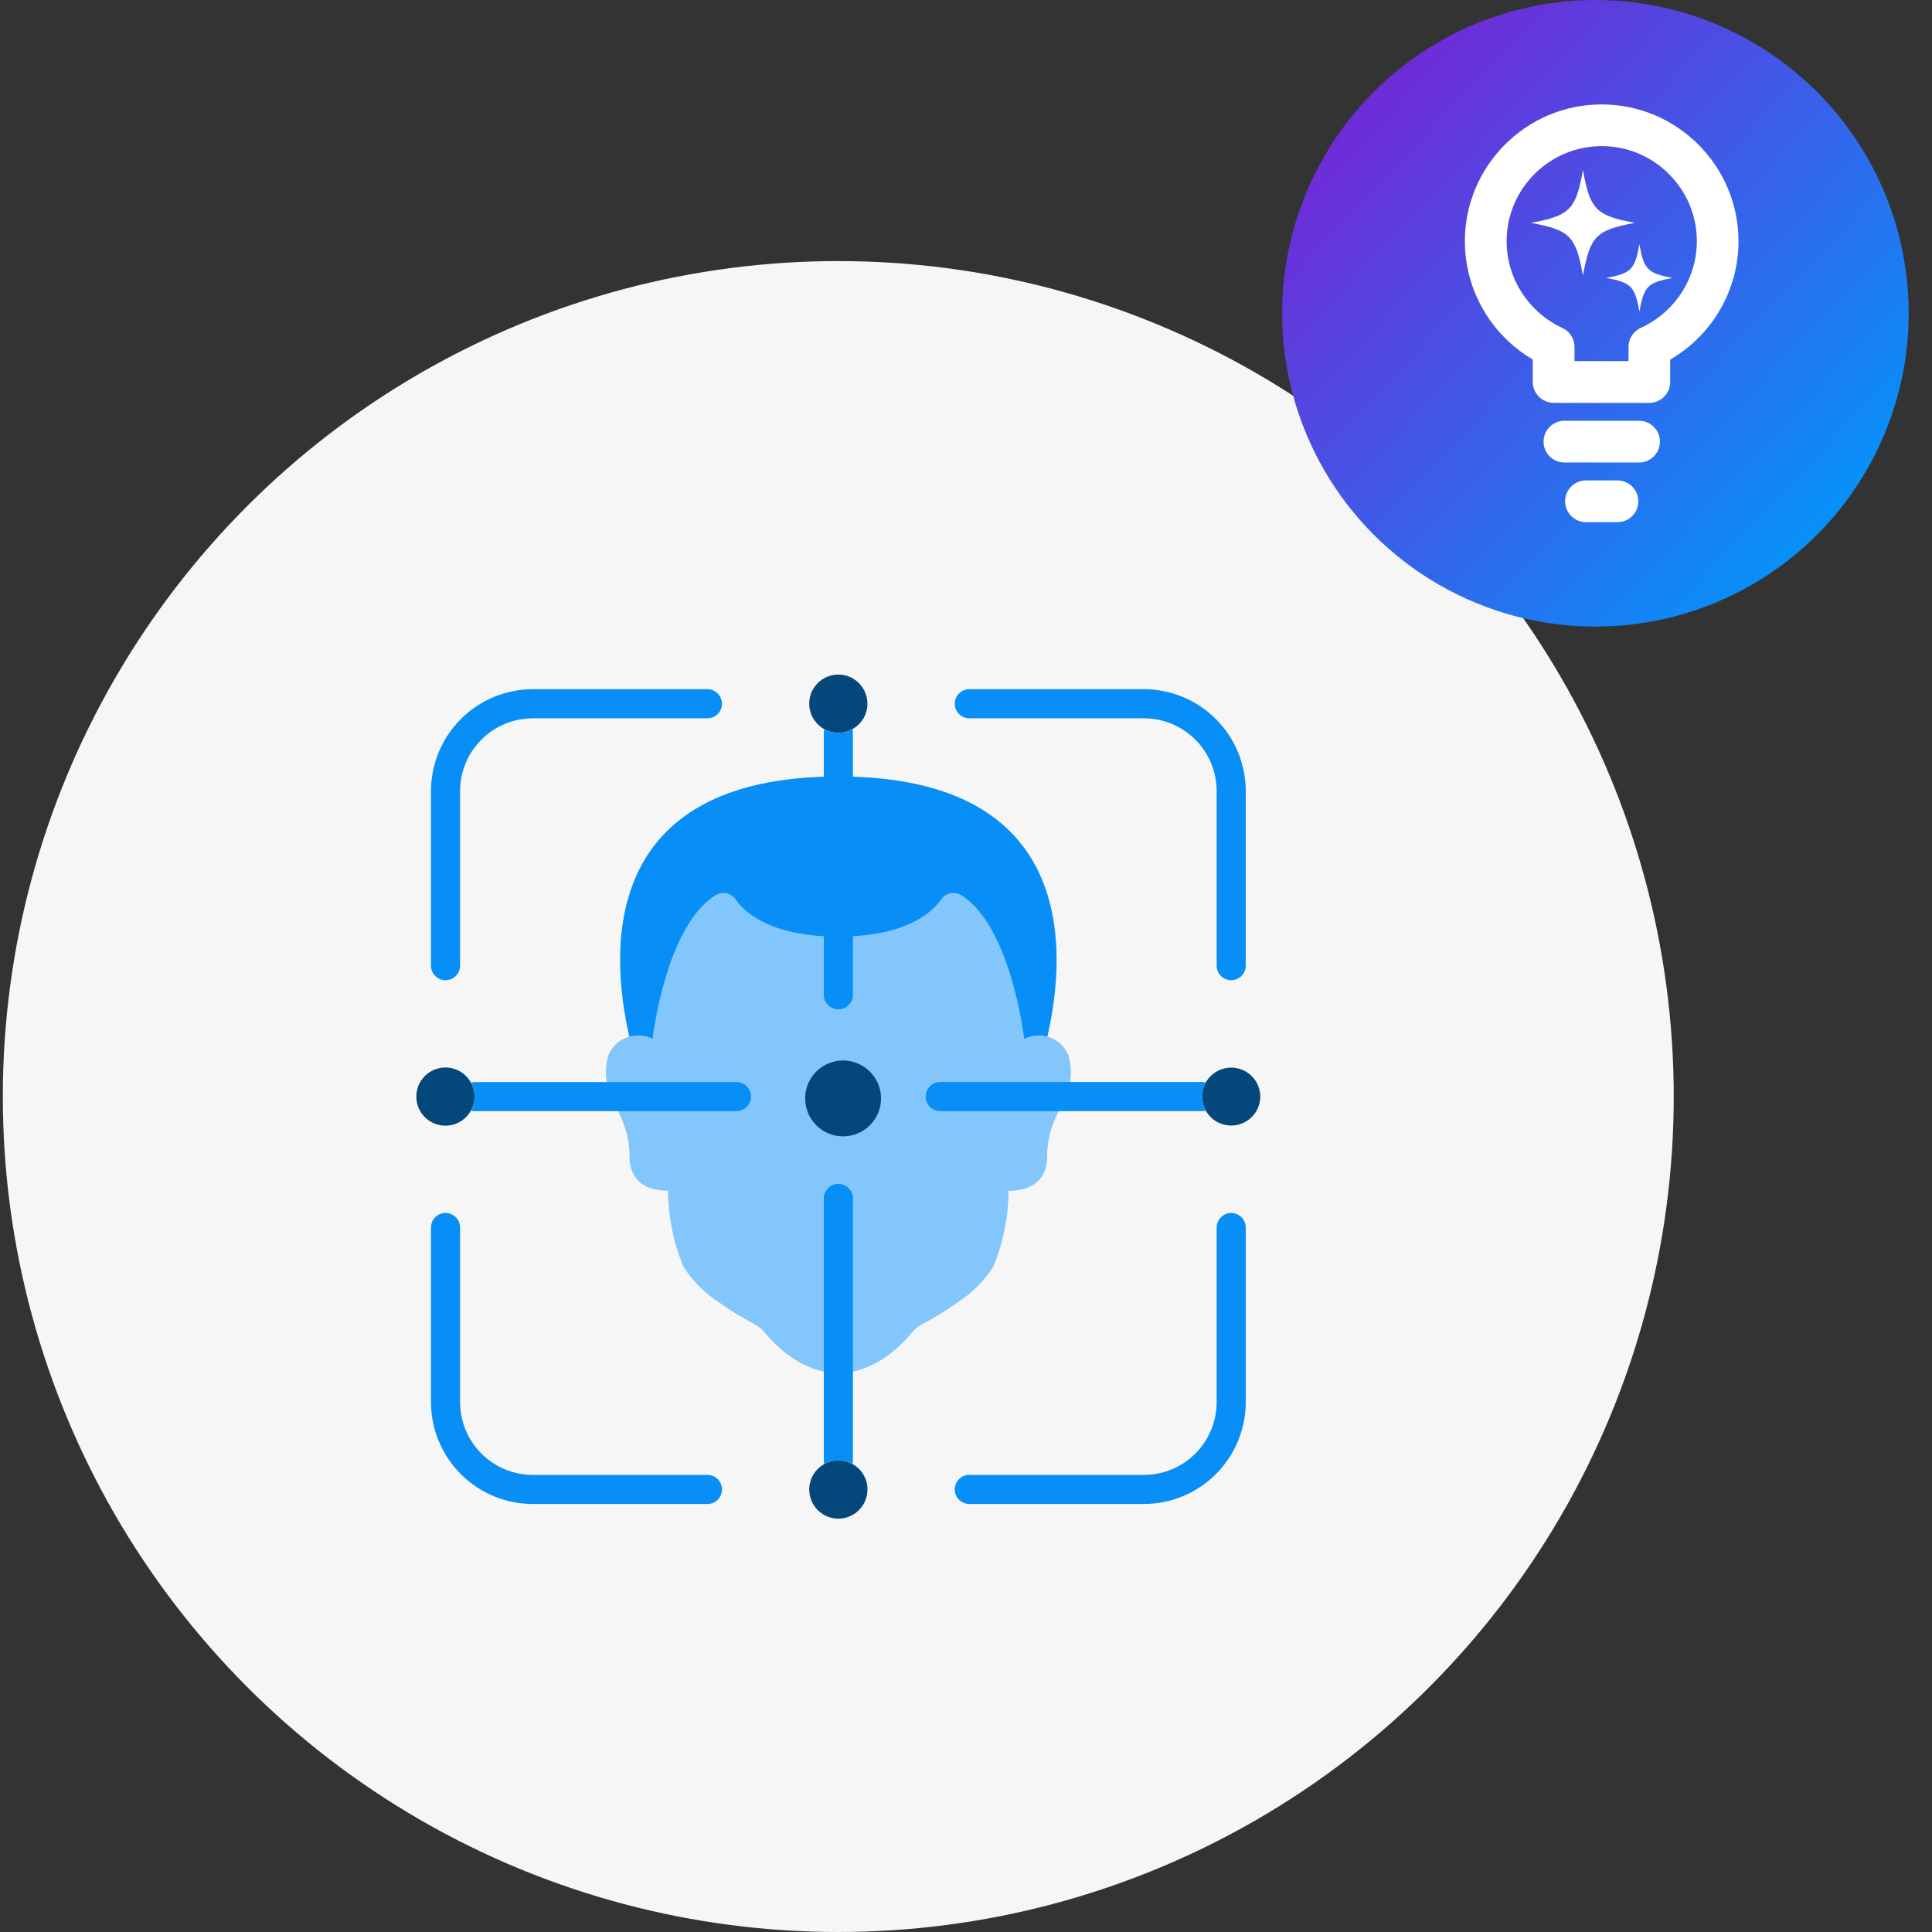
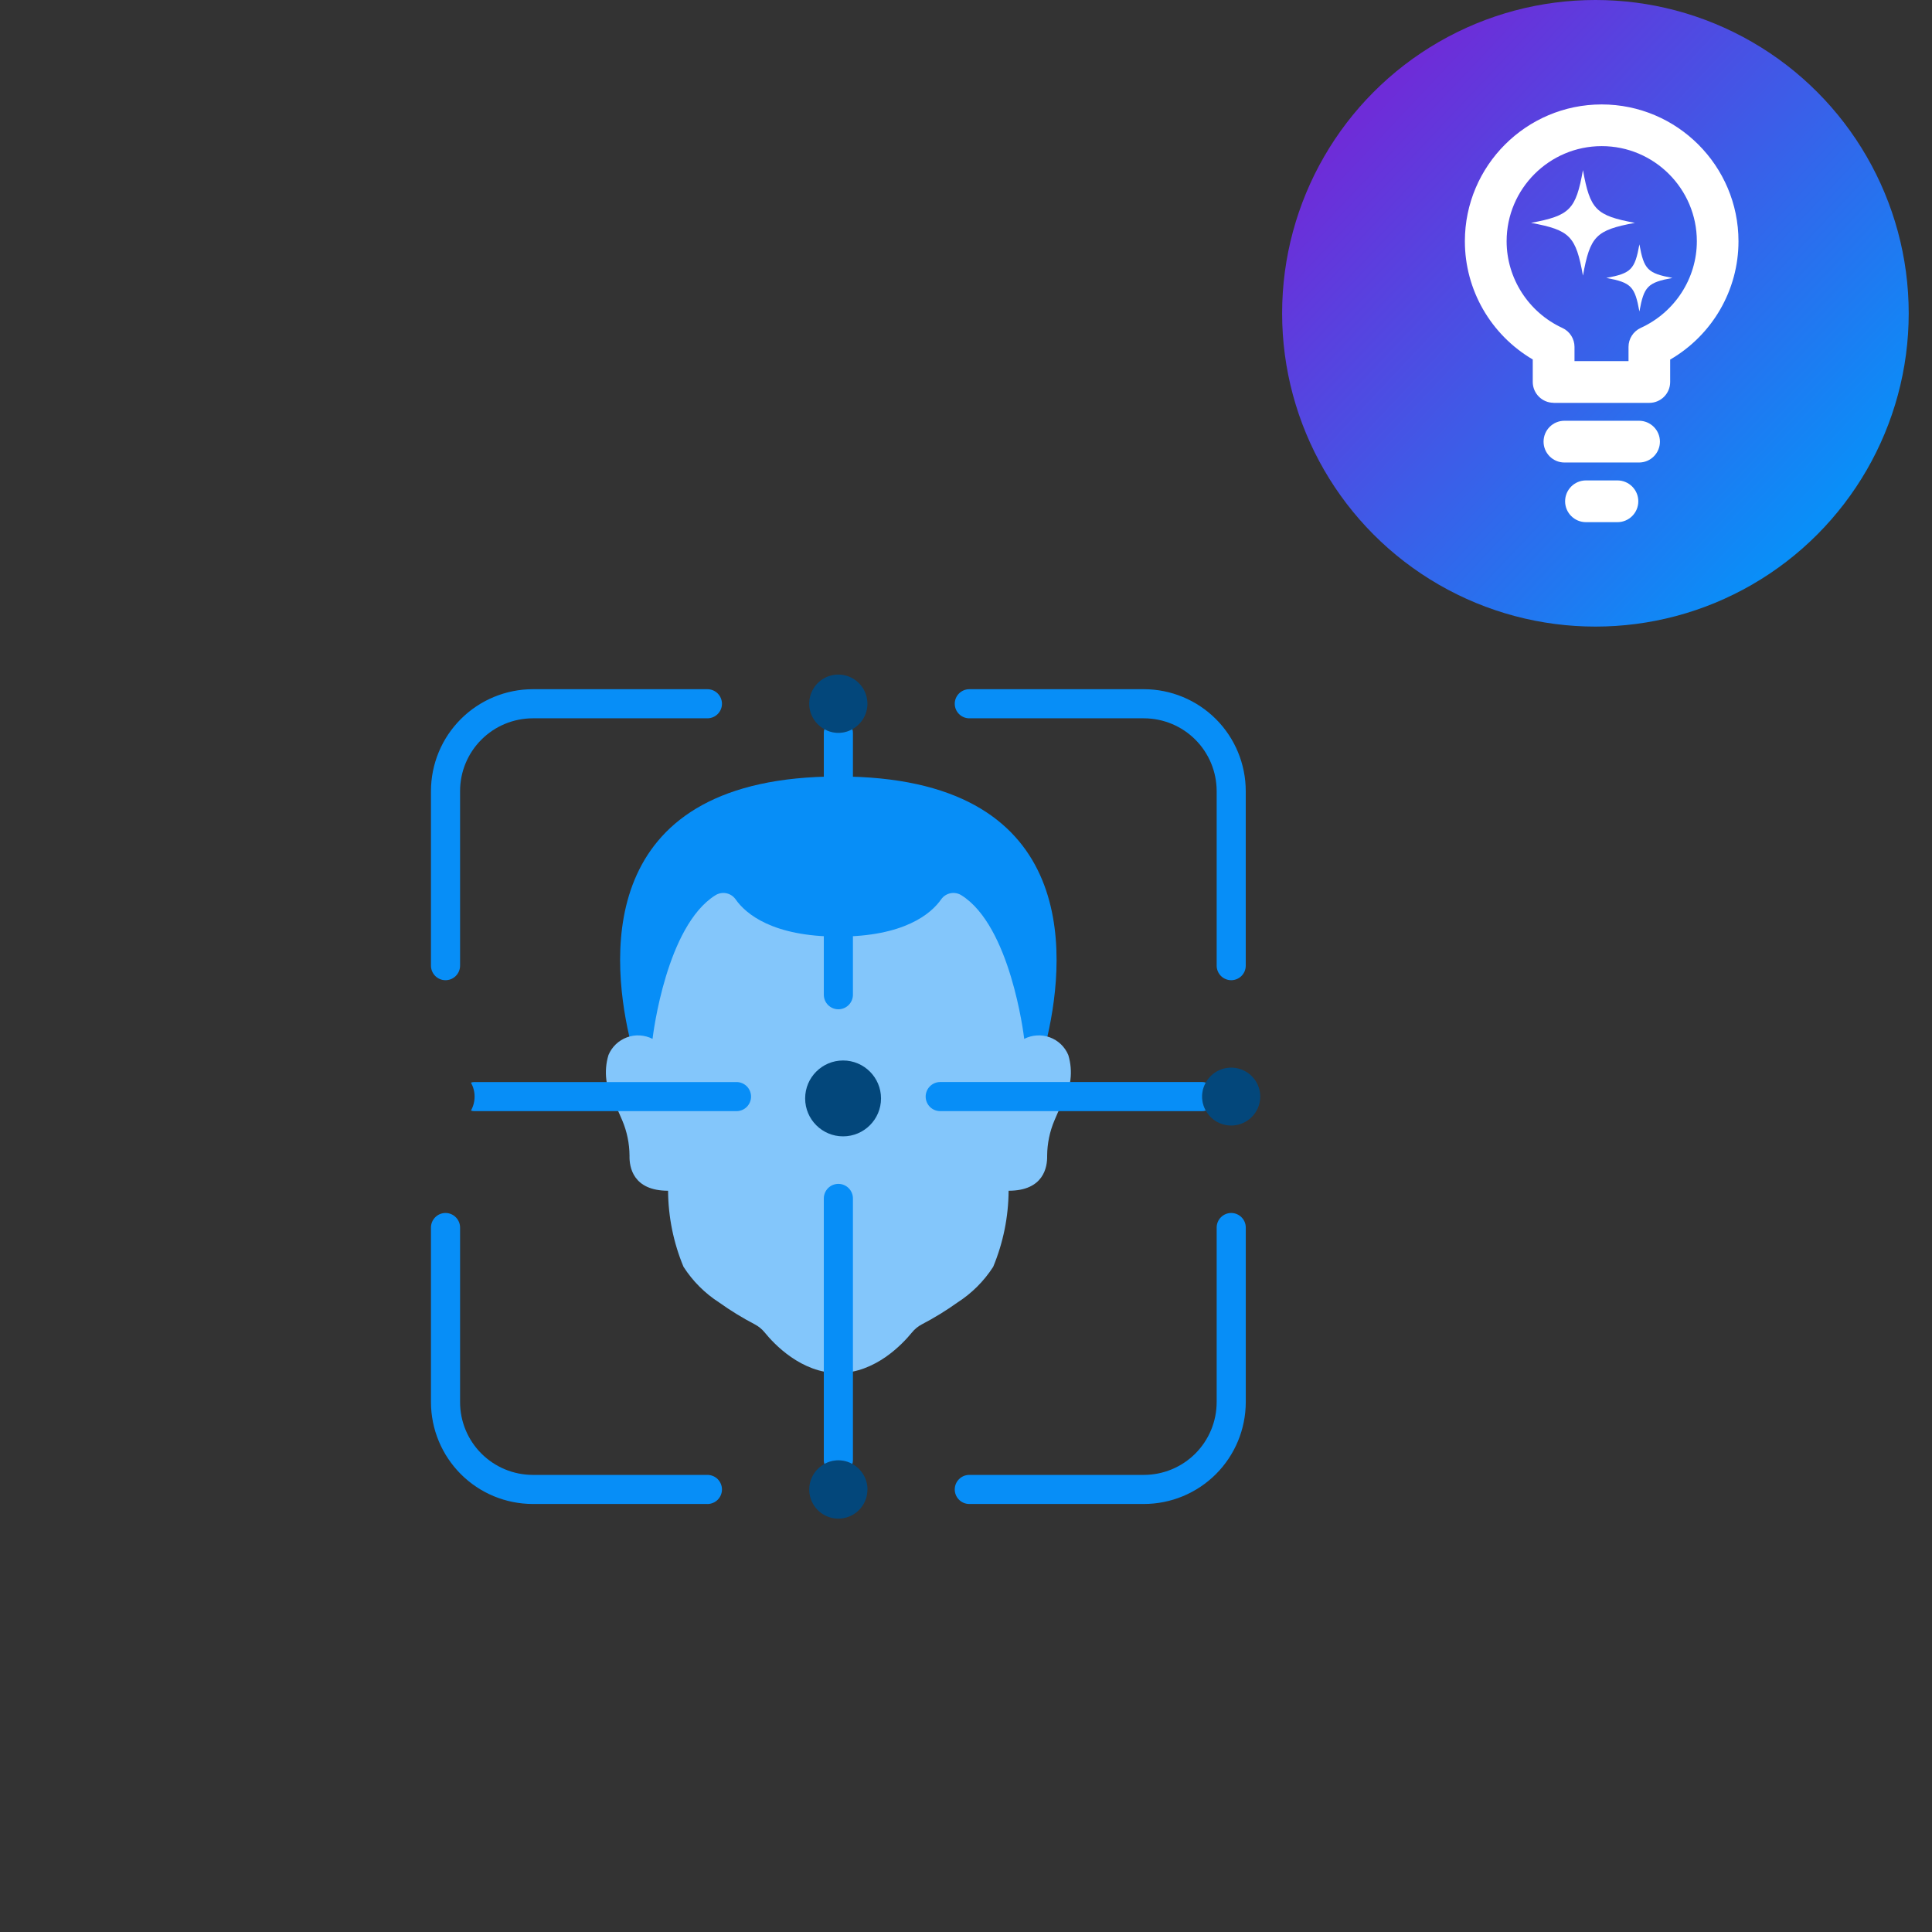
<svg xmlns="http://www.w3.org/2000/svg" width="74" height="74" viewBox="0 0 74 74" fill="none">
  <rect x="0" y="0" width="74" height="74" fill="#333333" stroke="none" />
-   <circle cx="32.108" cy="42" r="32" fill="#F6F6F6" />
  <circle cx="61.108" cy="12" r="12" fill="url(#paint0_linear_1612_250)" />
  <path d="M60.631 6.515C60.357 8.031 60.133 8.257 58.642 8.536C60.135 8.814 60.357 9.041 60.631 10.557C60.905 9.041 61.129 8.814 62.621 8.536C61.127 8.257 60.905 8.031 60.631 6.515Z" fill="white" />
  <path d="M62.793 9.36C62.618 10.324 62.477 10.468 61.527 10.645C62.477 10.823 62.618 10.967 62.793 11.931C62.967 10.967 63.109 10.823 64.058 10.645C63.109 10.468 62.967 10.324 62.793 9.36Z" fill="white" />
  <path d="M59.508 15.428C59.068 15.428 58.708 15.07 58.708 14.629V13.769C57.1 12.824 56.108 11.104 56.108 9.24C56.108 6.35 58.46 4 61.348 4C64.237 4 66.588 6.352 66.588 9.241C66.588 11.11 65.59 12.831 63.971 13.773V14.632C63.971 15.072 63.614 15.431 63.172 15.431H59.505L59.508 15.428ZM62.376 13.831V13.287C62.376 12.975 62.559 12.69 62.843 12.56C64.149 11.965 64.993 10.663 64.993 9.24C64.993 7.232 63.358 5.597 61.35 5.597C59.342 5.597 57.707 7.232 57.707 9.24C57.707 10.66 58.545 11.963 59.842 12.561C60.125 12.691 60.307 12.975 60.307 13.287V13.831H62.377H62.376Z" fill="white" />
  <path d="M59.921 17.715C59.481 17.715 59.122 17.357 59.122 16.916C59.122 16.474 59.48 16.116 59.921 16.116H62.779C63.219 16.116 63.579 16.474 63.579 16.916C63.579 17.357 63.221 17.715 62.779 17.715H59.921Z" fill="white" />
  <path d="M60.746 20C60.306 20 59.947 19.642 59.947 19.201C59.947 18.759 60.305 18.401 60.746 18.401H61.951C62.391 18.401 62.751 18.759 62.751 19.201C62.751 19.642 62.393 20 61.951 20H60.746Z" fill="white" />
  <path d="M24.102 39.693C23.361 36.451 22.944 29.741 32.111 29.741C41.279 29.741 40.859 36.451 40.12 39.693L39.915 40.887H24.309L24.102 39.693Z" fill="#078EF7" />
  <path d="M40.682 42.269C40.559 42.514 40.464 42.726 40.387 42.916C40.206 43.343 40.112 43.801 40.108 44.264C40.12 44.71 39.969 45.608 38.632 45.608C38.626 46.609 38.425 47.599 38.041 48.523C37.688 49.071 37.222 49.536 36.674 49.888C36.237 50.2 35.779 50.481 35.303 50.729C35.161 50.804 35.036 50.907 34.935 51.03C34.572 51.476 33.53 52.592 32.109 52.592C30.689 52.592 29.646 51.477 29.284 51.03C29.182 50.907 29.057 50.804 28.916 50.729C28.44 50.481 27.982 50.2 27.545 49.888C26.997 49.536 26.532 49.07 26.18 48.522C25.795 47.598 25.595 46.608 25.589 45.608C24.252 45.608 24.1 44.71 24.112 44.264C24.109 43.801 24.015 43.343 23.835 42.917C23.757 42.727 23.662 42.517 23.54 42.27C23.373 41.994 23.265 41.685 23.225 41.364C23.185 41.044 23.212 40.718 23.306 40.409C23.371 40.253 23.468 40.113 23.59 39.996C23.712 39.88 23.857 39.79 24.015 39.732C24.174 39.674 24.343 39.649 24.511 39.66C24.68 39.67 24.844 39.715 24.994 39.791C25.017 39.591 25.529 35.472 27.392 34.296C27.515 34.215 27.666 34.185 27.811 34.212C27.956 34.239 28.086 34.322 28.172 34.442C28.562 35.005 29.599 35.874 32.112 35.874C34.625 35.874 35.662 35.004 36.052 34.442C36.138 34.322 36.268 34.239 36.413 34.212C36.558 34.185 36.709 34.215 36.832 34.296C38.694 35.472 39.206 39.591 39.23 39.791C39.38 39.715 39.544 39.67 39.713 39.66C39.881 39.649 40.05 39.674 40.209 39.732C40.367 39.79 40.512 39.88 40.634 39.996C40.756 40.113 40.853 40.253 40.918 40.409C41.012 40.718 41.039 41.044 40.999 41.364C40.959 41.685 40.851 41.994 40.684 42.27L40.682 42.269Z" fill="#83C6FB" />
  <path d="M48.271 42.001C48.27 42.248 48.187 42.487 48.036 42.682C47.884 42.876 47.672 43.015 47.433 43.076C47.194 43.137 46.942 43.117 46.716 43.02C46.489 42.922 46.302 42.752 46.182 42.536C46.091 42.373 46.043 42.189 46.043 42.001C46.043 41.814 46.091 41.63 46.182 41.467C46.302 41.251 46.489 41.081 46.716 40.983C46.942 40.886 47.194 40.866 47.433 40.927C47.672 40.988 47.884 41.127 48.036 41.321C48.187 41.516 48.27 41.755 48.271 42.001Z" fill="#03477B" />
  <path d="M32.292 43.525C33.094 43.525 33.745 42.874 33.745 42.072C33.745 41.27 33.094 40.619 32.292 40.619C31.489 40.619 30.839 41.27 30.839 42.072C30.839 42.874 31.489 43.525 32.292 43.525Z" fill="#03477B" />
  <path d="M33.224 57.049C33.225 57.246 33.174 57.44 33.075 57.61C32.977 57.781 32.835 57.922 32.664 58.02C32.493 58.117 32.299 58.168 32.102 58.167C31.905 58.165 31.712 58.112 31.543 58.011C31.373 57.911 31.234 57.768 31.138 57.596C31.042 57.424 30.993 57.23 30.996 57.033C31 56.836 31.055 56.644 31.157 56.475C31.259 56.307 31.404 56.169 31.577 56.074C31.74 55.983 31.924 55.935 32.112 55.935C32.299 55.935 32.483 55.983 32.647 56.074C32.822 56.17 32.968 56.311 33.07 56.482C33.173 56.654 33.227 56.849 33.227 57.049H33.224Z" fill="#03477B" />
-   <path d="M18.177 42.002C18.178 42.189 18.13 42.374 18.038 42.537C17.919 42.754 17.732 42.925 17.505 43.024C17.278 43.122 17.024 43.143 16.785 43.081C16.545 43.02 16.332 42.881 16.18 42.685C16.029 42.49 15.946 42.249 15.946 42.002C15.946 41.754 16.029 41.514 16.18 41.319C16.332 41.123 16.545 40.984 16.785 40.922C17.024 40.861 17.278 40.881 17.505 40.98C17.732 41.079 17.919 41.25 18.038 41.467C18.13 41.63 18.178 41.815 18.177 42.002Z" fill="#03477B" />
  <path d="M33.225 26.955C33.224 27.154 33.17 27.35 33.068 27.522C32.966 27.693 32.819 27.834 32.644 27.93C32.481 28.021 32.297 28.069 32.109 28.069C31.922 28.069 31.738 28.021 31.575 27.93C31.402 27.835 31.257 27.697 31.156 27.528C31.054 27.36 30.998 27.167 30.995 26.971C30.992 26.774 31.041 26.58 31.137 26.408C31.233 26.236 31.373 26.093 31.542 25.993C31.712 25.893 31.905 25.839 32.101 25.838C32.298 25.837 32.492 25.887 32.663 25.985C32.833 26.083 32.975 26.224 33.074 26.394C33.172 26.565 33.224 26.758 33.224 26.955H33.225Z" fill="#03477B" />
  <path d="M17.064 37.544C16.916 37.544 16.774 37.485 16.67 37.381C16.566 37.276 16.507 37.134 16.507 36.987V30.299C16.508 29.265 16.919 28.273 17.651 27.542C18.382 26.811 19.374 26.399 20.408 26.398H27.096C27.243 26.398 27.385 26.457 27.49 26.561C27.594 26.666 27.653 26.808 27.653 26.955C27.653 27.103 27.594 27.245 27.49 27.349C27.385 27.454 27.243 27.513 27.096 27.513H20.408C19.669 27.514 18.961 27.807 18.439 28.33C17.916 28.852 17.622 29.56 17.622 30.299V36.987C17.622 37.06 17.607 37.132 17.579 37.2C17.551 37.268 17.51 37.329 17.458 37.381C17.406 37.432 17.345 37.474 17.277 37.502C17.21 37.529 17.137 37.544 17.064 37.544Z" fill="#078EF7" />
  <path d="M47.158 37.544C47.011 37.544 46.869 37.485 46.764 37.381C46.66 37.276 46.601 37.134 46.601 36.987V30.299C46.6 29.56 46.306 28.852 45.784 28.33C45.262 27.807 44.553 27.514 43.815 27.513H37.127C36.979 27.513 36.837 27.454 36.733 27.349C36.628 27.245 36.569 27.103 36.569 26.955C36.569 26.808 36.628 26.666 36.733 26.561C36.837 26.457 36.979 26.398 37.127 26.398H43.815C44.849 26.399 45.84 26.811 46.572 27.542C47.303 28.273 47.714 29.265 47.715 30.299V36.987C47.715 37.134 47.657 37.276 47.552 37.381C47.448 37.485 47.306 37.544 47.158 37.544Z" fill="#078EF7" />
  <path d="M27.096 57.606H20.408C19.374 57.605 18.382 57.194 17.651 56.463C16.92 55.731 16.508 54.74 16.507 53.706V47.018C16.507 46.87 16.566 46.728 16.67 46.624C16.775 46.519 16.916 46.46 17.064 46.46C17.212 46.46 17.354 46.519 17.458 46.624C17.563 46.728 17.622 46.87 17.622 47.018V53.706C17.622 54.444 17.916 55.153 18.439 55.675C18.961 56.197 19.669 56.491 20.408 56.492H27.096C27.243 56.492 27.385 56.551 27.49 56.655C27.594 56.76 27.653 56.902 27.653 57.05C27.653 57.197 27.594 57.339 27.49 57.444C27.385 57.548 27.243 57.607 27.096 57.607V57.606Z" fill="#078EF7" />
  <path d="M43.815 57.606H37.127C36.979 57.606 36.837 57.548 36.733 57.443C36.628 57.339 36.569 57.197 36.569 57.049C36.569 56.901 36.628 56.76 36.733 56.655C36.837 56.55 36.979 56.492 37.127 56.492H43.815C44.553 56.491 45.262 56.197 45.784 55.675C46.306 55.152 46.6 54.444 46.601 53.705V47.018C46.601 46.87 46.66 46.728 46.764 46.624C46.869 46.519 47.011 46.46 47.158 46.46C47.306 46.46 47.448 46.519 47.553 46.624C47.657 46.728 47.716 46.87 47.716 47.018V53.706C47.714 54.74 47.303 55.731 46.572 56.463C45.84 57.194 44.849 57.605 43.815 57.606Z" fill="#078EF7" />
  <path d="M32.669 28.07V38.101C32.669 38.249 32.61 38.39 32.505 38.495C32.401 38.599 32.259 38.658 32.111 38.658C31.963 38.658 31.822 38.599 31.717 38.495C31.613 38.39 31.554 38.249 31.554 38.101V28.07C31.553 28.022 31.56 27.975 31.576 27.93C31.739 28.021 31.924 28.07 32.111 28.07C32.298 28.07 32.483 28.021 32.646 27.93C32.662 27.975 32.67 28.022 32.669 28.07Z" fill="#078EF7" />
  <path d="M32.669 45.903V55.934C32.67 55.982 32.662 56.029 32.646 56.074C32.483 55.982 32.299 55.934 32.111 55.934C31.924 55.934 31.74 55.982 31.576 56.074C31.56 56.029 31.553 55.982 31.554 55.934V45.903C31.554 45.755 31.613 45.613 31.717 45.508C31.822 45.404 31.963 45.345 32.111 45.345C32.259 45.345 32.401 45.404 32.505 45.508C32.61 45.613 32.669 45.755 32.669 45.903Z" fill="#078EF7" />
  <path d="M28.767 42.002C28.767 42.15 28.708 42.292 28.604 42.396C28.499 42.501 28.358 42.559 28.21 42.559H18.178C18.131 42.561 18.084 42.553 18.039 42.537C18.13 42.374 18.178 42.189 18.178 42.002C18.178 41.815 18.13 41.631 18.039 41.467C18.084 41.451 18.131 41.444 18.178 41.445H28.21C28.358 41.445 28.499 41.504 28.604 41.608C28.708 41.713 28.767 41.854 28.767 42.002Z" fill="#078EF7" />
  <path d="M46.044 42.002C46.043 42.189 46.091 42.374 46.184 42.537C46.139 42.553 46.091 42.56 46.044 42.559H36.012C35.865 42.559 35.723 42.501 35.618 42.396C35.514 42.291 35.455 42.15 35.455 42.002C35.455 41.854 35.514 41.712 35.618 41.608C35.723 41.503 35.865 41.444 36.012 41.444H46.044C46.091 41.443 46.139 41.451 46.184 41.467C46.091 41.63 46.043 41.815 46.044 42.002Z" fill="#078EF7" />
  <defs>
    <linearGradient id="paint0_linear_1612_250" x1="52.608" y1="4" x2="69.608" y2="20" gradientUnits="userSpaceOnUse">
      <stop stop-color="#6E2CD8" />
      <stop offset="1" stop-color="#098FF8" />
    </linearGradient>
  </defs>
</svg>